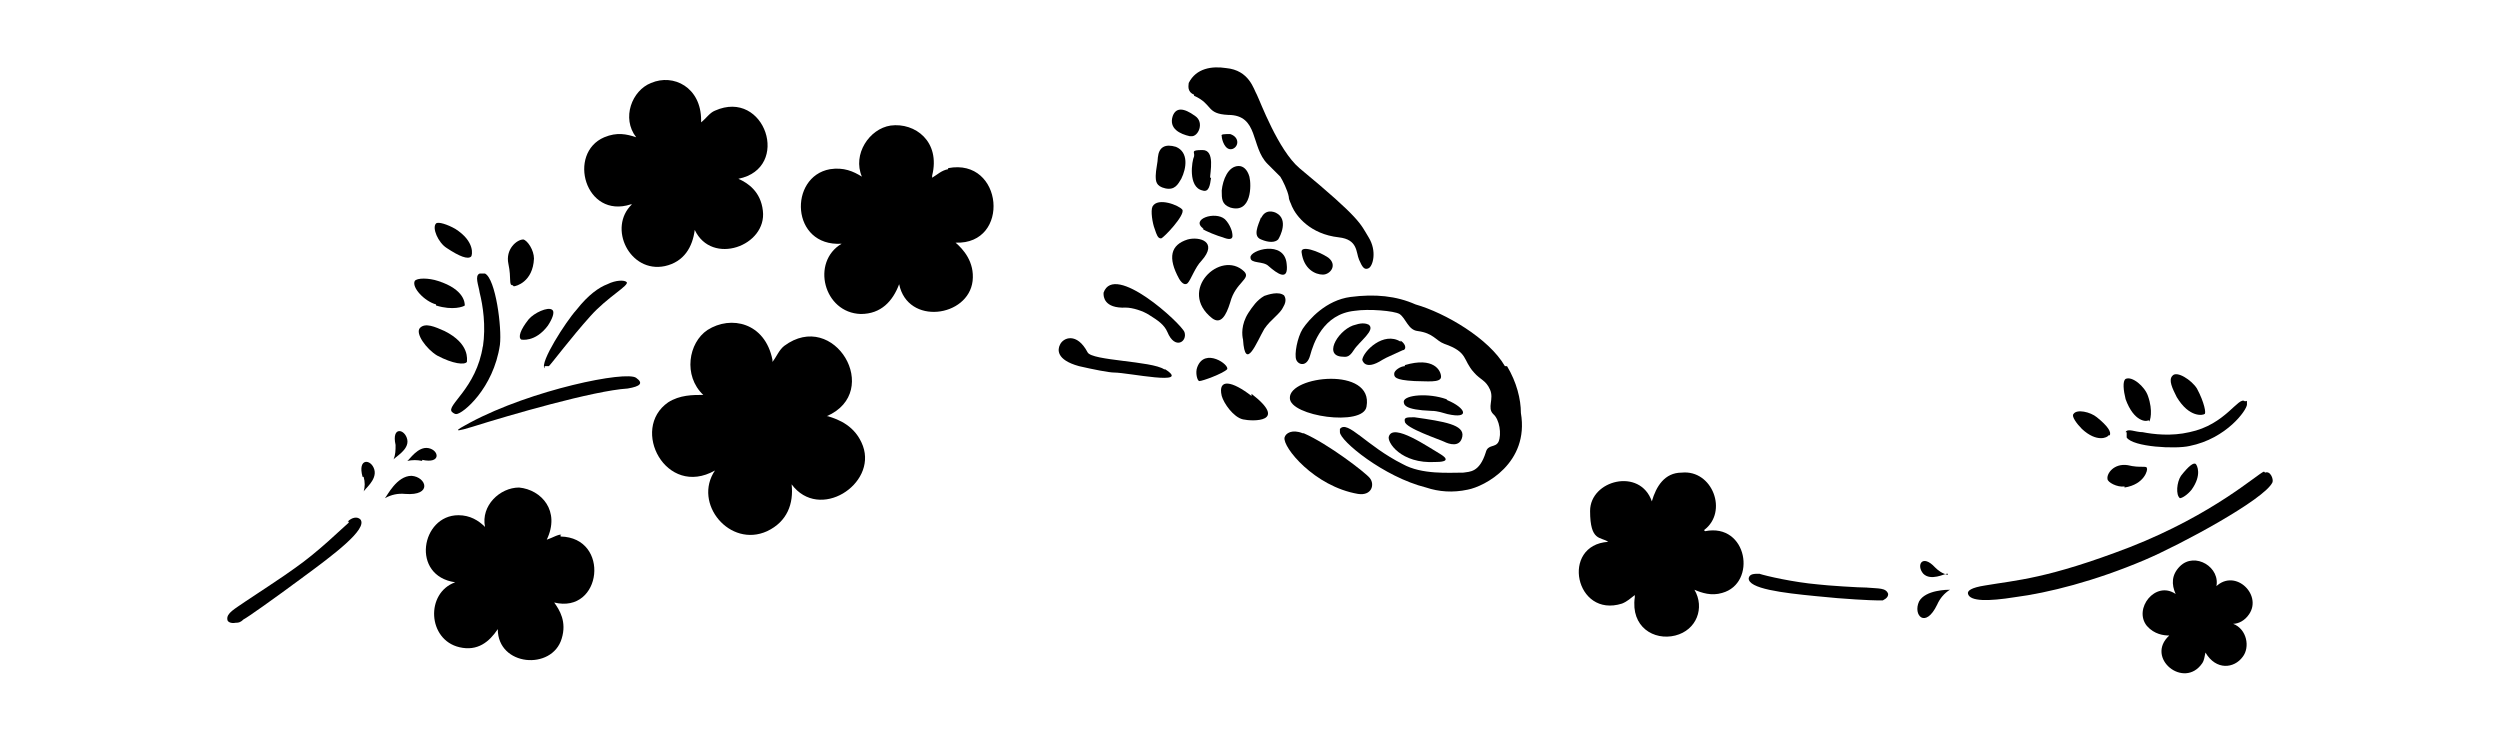
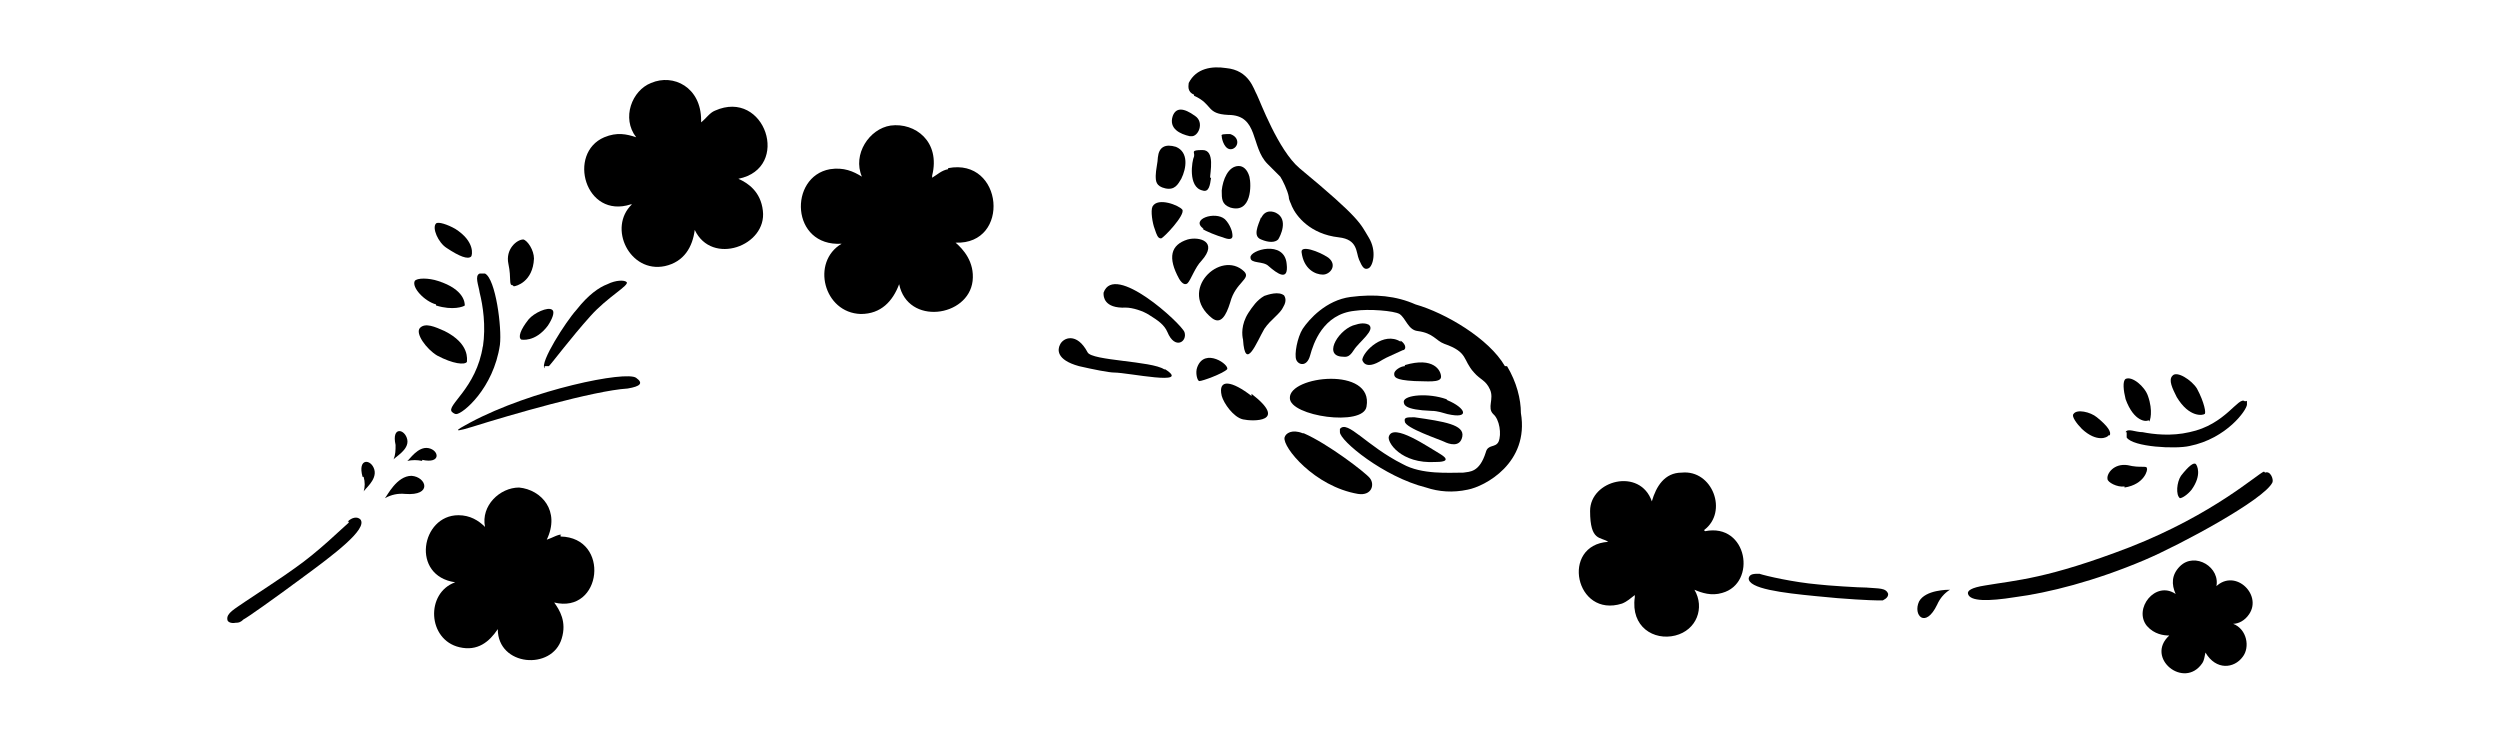
<svg xmlns="http://www.w3.org/2000/svg" version="1.1" id="Livello_1" x="0px" y="0px" viewBox="0 0 935.435 277.133" style="enable-background:new 0 0 935.435 277.133;" xml:space="preserve">
  <g id="Capa_1">
    <path d="M449.969,85.62c0.797,0.797,5.975,2.789,7.569,3.187c1.992,0.797,3.984,1.195,3.585-1.195c0-0.797-0.797-3.585-2.788-5.577   c-3.585-3.187-13.146,0-7.967,3.585C450.367,85.62,449.969,85.62,449.969,85.62z" />
    <path d="M452.758,66.897c0-2.39,1.992-10.756-2.788-10.756s-2.788,0.797-3.187,2.39c-0.797,1.593-2.39,11.552,3.187,12.747   c2.39,0.797,2.788-1.992,3.187-4.78h-0.398L452.758,66.897z" />
    <path d="M453.554,119.082c3.187,2.39,5.179-0.797,6.772-5.975c1.992-7.569,7.967-8.764,5.179-11.552   C456.741,93.189,440.408,108.725,453.554,119.082z" />
    <path d="M482.634,148.959c0,6.772,27.487,10.756,28.682,3.187C514.105,137.008,482.236,140.593,482.634,148.959z" />
    <path d="M236.449,76.458c-9.162,8.764-0.797,25.893,12.349,23.105c7.17-1.593,10.357-7.17,11.154-13.544   c6.374,13.544,27.088,5.975,25.495-7.17c-0.797-7.17-5.577-10.357-9.162-11.951l0,0c19.918-3.984,9.959-33.86-8.764-25.495   c-1.992,0.797-3.187,2.789-5.179,4.382v-0.797c0-12.349-10.357-17.528-18.723-13.943c-7.17,2.789-11.154,13.146-5.577,20.316   c-3.585-1.195-7.17-1.992-11.951,0c-13.943,5.975-7.17,30.674,9.959,25.097C236.051,76.458,236.449,76.458,236.449,76.458z" />
    <path d="M524.064,127.846c-6.374-3.984-13.943,3.585-14.341,6.772c0,0,0.797,4.382,7.569,0c1.195-0.797,5.975-2.788,7.569-3.585   c1.195,0,1.593-1.992-0.797-3.585l0,0V127.846z" />
    <path d="M467.497,66.1L467.497,66.1c-0.797-2.789-2.39-3.984-3.984-3.984c-3.984,0-5.975,5.179-6.374,9.162   c0,3.187,0,5.179,3.187,6.374C468.294,80.043,468.294,69.287,467.497,66.1z" />
    <path d="M436.027,70.482c3.585,0.797,4.78-1.593,5.975-3.585c1.992-3.984,2.789-9.959-1.992-11.951   c-3.984-1.195-6.374,0-6.772,3.984c0,1.593-0.797,4.78-0.797,6.772C432.441,67.694,432.441,69.686,436.027,70.482z" />
    <path d="M461.123,55.743c2.39-0.797,2.789-4.382-0.797-5.577l0,0c-2.39,0-3.585,0-3.187,0.797   C457.14,52.158,458.335,56.54,461.123,55.743z" />
    <path d="M445.587,50.963c2.788,0.398,5.179-5.179,1.593-7.569c-4.382-3.187-7.17-3.187-8.366,0l0,0   c-1.593,4.78,2.788,6.772,6.374,7.569l0,0H445.587z" />
    <path d="M434.433,89.205c0.797,0,9.162-8.764,7.967-10.756c-1.195-1.593-9.162-4.78-11.154-1.195c-0.797,1.593,0,6.374,0.797,8.366   C432.84,88.01,433.238,89.205,434.433,89.205z" />
    <path d="M471.879,81.238c-1.195,3.187-3.187,7.17,0,8.366c2.788,1.195,5.179,1.195,6.374,0c0.797-1.195,3.984-7.569-0.797-9.959   l0,0c-0.797-0.398-3.984-1.593-5.577,1.992l0,0V81.238z" />
    <path d="M474.667,99.562c3.187,2.789,7.569,5.975,6.772-0.797c-0.797-9.162-13.943-5.179-13.544-2.39   C467.895,98.766,472.675,97.571,474.667,99.562z" />
    <path d="M507.333,121.472c-5.975,1.195-12.349,11.154-5.577,11.951c1.593,0,2.788,0.797,4.78-2.39   c1.992-3.187,8.366-7.569,5.577-9.561C511.316,121.074,509.723,120.675,507.333,121.472z" />
    <path d="M816.06,178.039c-1.593,2.39-1.992,7.17-0.398,8.366c0.797,0,2.788-1.195,4.382-3.187c3.984-5.577,1.992-9.162,1.593-9.561   C820.84,172.86,818.849,174.454,816.06,178.039z" />
    <path d="M804.109,157.723c0.398,0,1.593-3.984-0.398-9.561c-1.195-3.585-5.975-7.569-8.366-6.374l0,0   c-1.195,0.797-0.797,4.382,0,7.569c3.187,8.764,7.967,8.366,8.366,7.967h0.398V157.723z" />
    <path d="M794.947,182.421c7.569-1.195,8.764-6.772,8.366-7.17c0-1.195-2.39,0-7.17-1.195c-5.179-0.797-7.967,3.187-7.569,5.179   c0,1.195,3.585,3.187,6.374,2.789l0,0L794.947,182.421z" />
    <path d="M795.744,162.105v1.593c2.39,3.585,18.324,4.382,23.503,3.187c13.943-2.789,21.511-13.544,21.511-15.536   s0-1.195-0.797-1.195c-2.39-1.992-7.17,8.764-20.715,11.552c-6.772,1.593-13.544,0.797-17.528,0c-2.788,0-5.577-1.593-6.374,0   h0.398V162.105z" />
    <path d="M824.824,154.934c0.797,0,0-4.382-2.789-9.561c-1.992-3.187-7.569-6.772-9.162-4.78c-1.593,1.593,0,4.78,1.593,7.967   C819.247,156.528,824.426,155.333,824.824,154.934z" />
    <path d="M789.37,162.901c0.797-1.195-0.797-3.585-4.78-6.772c-2.39-1.992-7.569-3.187-8.764-1.195   c-0.797,0.797,1.195,3.585,3.187,5.577c5.577,5.179,9.561,3.187,9.959,2.39l0,0H789.37z" />
    <path d="M539.201,170.072c-4.78-2.788-17.926-11.951-19.52-6.772c-0.797,1.992,4.382,10.357,17.528,9.561   C538.405,172.86,543.583,172.86,539.201,170.072z" />
    <path d="M547.168,163.3c0.797-4.382-6.772-5.577-17.926-7.17c-2.789,0-3.984,0-3.585,1.593l0,0c0,2.39,13.146,6.772,14.739,7.569   C541.99,166.088,546.372,167.682,547.168,163.3z" />
    <path d="M525.657,137.008L525.657,137.008c-1.593,0-3.984,1.593-3.984,2.788c0,1.195,0,2.39,7.569,2.789   c4.382,0,9.959,0.797,9.959-1.593c0-2.39-2.789-7.569-13.544-4.382l0,0V137.008z" />
-     <path d="M728.82,215.086c-1.992-0.398-3.585-1.593-4.78-2.789l0,0c-4.78-5.179-7.17-0.797-4.382,2.39c2.789,2.789,7.967,0,8.764,0   h0.398V215.086z" />
    <path d="M541.193,149.357c-6.772-2.39-15.536-1.593-15.934,0.797c0,1.195,0,3.187,10.357,3.585c2.39,0,4.382,0.797,5.975,1.195   c8.764,1.992,6.772-2.39,0-5.179l0,0L541.193,149.357z" />
    <path d="M446.782,35.825c7.17,3.187,4.382,6.772,12.747,7.17c11.552,0,8.366,11.951,14.739,18.324   c1.992,1.992,3.585,3.585,4.78,4.78c0.797,1.195,2.788,5.179,3.187,7.569c0,1.195,0.797,2.39,1.195,3.585   c1.593,3.585,6.772,10.357,17.528,11.552c7.17,0.797,6.374,5.577,7.569,8.366c1.195,2.789,1.992,3.984,3.585,3.187   c1.593-0.797,3.187-6.374,0-11.552c-3.187-5.179-2.788-6.772-25.893-25.893l0,0c-7.967-6.772-14.739-25.097-15.934-27.487   c-1.195-1.992-2.788-9.162-11.552-9.959c-5.179-0.797-11.154,0-13.943,5.577c0,0.797-0.797,3.187,1.992,4.382l0,0V35.825z" />
    <path d="M487.016,94.384c0.797,6.374,5.179,8.366,7.967,8.366c2.788,0,5.577-3.585,1.992-6.374   C493.39,93.985,486.618,91.595,487.016,94.384z" />
    <path d="M698.943,219.866L698.943,219.866c-3.585,0-15.536-0.797-18.723-1.195c-9.162-0.797-19.52-3.187-21.91-3.984   c-1.992,0-3.585,0-3.984,1.593c-0.398,3.984,12.747,5.577,25.097,6.772c11.154,1.195,21.113,1.593,22.706,1.593h2.39   c1.593-0.797,1.992-1.593,1.992-2.39c-0.797-2.39-3.585-1.992-7.967-2.39l0,0L698.943,219.866z" />
    <path d="M444.392,89.603c-6.374,1.992-7.569,6.772-3.187,14.739l0,0c1.195,1.992,2.39,2.39,3.187,1.593   c1.195-1.195,2.789-5.975,5.179-8.366C455.944,90.4,448.774,88.408,444.392,89.603z" />
    <path d="M447.977,137.406L447.977,137.406c-0.797,1.992,0,5.179,0.797,5.179c1.195,0,8.764-2.789,10.357-4.382   C460.326,136.61,450.766,129.838,447.977,137.406z" />
    <path d="M480.643,110.716c-1.992-1.992-6.374-0.398-7.569,0c-2.788,1.593-4.382,3.984-5.975,6.374   c-2.788,4.382-2.39,8.366-1.992,9.959c0.797,12.349,5.179,0.797,7.967-3.984c2.39-3.585,5.975-5.577,7.17-8.366   c1.195-1.992,0.797-3.585,0-4.382l0,0L480.643,110.716z" />
    <path d="M468.294,148.162c-7.17-5.577-12.747-6.772-11.154,0l0,0c0.797,2.789,4.382,7.967,7.967,8.764   c3.585,0.797,17.129,1.195,3.187-9.561l0,0V148.162z" />
    <path d="M412.922,109.92L412.922,109.92c0,0.797,0,5.577,8.366,5.179c2.39,0,6.374,1.195,8.764,2.789   c3.187,1.992,5.577,3.585,6.772,6.374c2.788,6.772,7.569,3.585,6.374,0c-1.195-3.187-26.292-26.292-30.275-14.739l0,0   L412.922,109.92z" />
    <path d="M354.762,63.312L354.762,63.312c-2.39,0.398-3.984,1.992-5.975,3.187v-0.797c3.187-12.747-6.374-19.918-15.536-18.723   c-7.967,1.195-14.341,10.756-10.756,19.121c-3.187-1.992-6.772-3.585-11.951-2.789c-15.536,2.789-14.739,29.08,4.382,27.885   c-11.552,6.772-6.772,25.893,7.17,26.292c7.569,0,11.951-4.78,14.341-11.154c3.187,15.536,25.893,12.349,27.487-1.195   c0.797-7.17-3.585-11.951-6.374-14.341c20.715,0.797,17.926-31.869-2.788-27.885l0,0L354.762,63.312z" />
    <path d="M435.628,138.203c-4.78-3.187-27.088-3.187-28.682-6.374c-3.984-7.569-9.162-5.577-10.357-2.789   c-0.797,1.593-1.593,5.577,7.17,7.967c5.179,1.195,11.154,2.39,13.146,2.39c5.179,0,29.08,5.179,19.121-1.195H435.628   L435.628,138.203z" />
    <path d="M563.103,137.008c-5.975-10.357-22.308-19.918-33.462-23.105c-7.17-3.187-15.138-3.984-24.3-2.789l0,0   c-9.162,1.195-15.536,8.366-17.926,11.951c-1.992,3.187-3.187,9.561-2.39,11.552c0.797,1.992,3.984,2.789,5.179-1.593   c1.195-4.382,4.78-15.536,16.731-16.731c5.179-0.797,14.739,0,16.731,1.195c2.39,1.593,3.187,5.975,6.772,6.374   c5.975,0.797,6.772,3.585,9.959,4.78c9.162,3.187,6.772,5.975,11.154,10.756c2.39,2.788,4.382,2.788,5.975,6.374   c1.593,3.585-1.195,6.772,1.195,9.162c2.39,1.992,3.187,7.569,1.992,10.357c-1.195,2.39-3.984,0.797-4.78,3.984   c-2.39,7.569-5.975,7.17-8.366,7.569c-5.577,0-15.536,0.797-22.706-3.187c-13.544-6.772-20.715-16.731-23.503-13.146v1.195   c0,3.187,16.333,16.731,32.267,20.715c4.78,1.593,9.959,1.992,15.536,0.797c6.374-1.195,23.105-9.959,19.918-28.682   c0-5.179-1.593-11.552-5.179-17.528H563.103L563.103,137.008z" />
    <path d="M718.064,225.045L718.064,225.045c-2.39,5.179,2.39,10.357,6.772,1.195c1.062-2.39,2.656-4.249,4.78-5.577   C728.82,220.663,720.454,220.663,718.064,225.045z" />
    <path d="M829.206,219.866c1.992-7.569-7.967-13.544-13.544-7.967c-3.187,3.187-3.187,6.772-1.593,10.357   c-7.569-5.179-15.934,5.577-10.756,11.951c2.788,3.187,6.374,3.585,8.366,3.585c-9.162,8.366,5.577,20.316,12.349,10.357   c0.797-1.195,0.797-2.39,1.195-3.984l0,0c3.984,6.772,10.756,5.975,13.943,1.593c2.789-3.585,1.593-10.357-3.585-12.349   c1.992,0,4.382-1.195,5.975-3.585c5.179-7.569-5.975-17.926-13.146-9.561h0.797L829.206,219.866z" />
    <path d="M847.132,176.445c-2.39,0.797-18.723,15.934-50.193,28.283c-31.072,11.951-42.624,12.349-54.177,14.341   c-5.179,0.797-6.772,1.992-6.374,3.187c0.797,2.789,7.569,2.789,17.528,1.195c12.349-1.593,29.877-5.975,48.6-13.943   c13.146-5.577,45.014-22.706,47.803-29.08c0.398-1.195-0.797-4.382-2.789-3.585l0,0L847.132,176.445z" />
-     <path d="M309.349,155.731c21.113-9.162,2.788-40.234-15.934-26.292c-1.992,1.593-2.789,3.984-4.382,5.975v-0.797   c-2.789-13.943-15.536-16.731-24.3-11.154l0,0c-7.17,4.78-9.162,17.129-1.593,24.3c-3.984,0-8.764,0-13.146,2.788   c-14.341,9.959-0.797,35.852,17.528,25.495c-8.366,12.349,5.577,29.08,19.52,22.706c7.569-3.585,9.959-10.357,9.162-17.528   c10.357,13.943,31.869,0,26.69-14.341c-2.788-7.569-9.162-9.959-13.146-11.154l0,0L309.349,155.731z" />
    <path d="M487.415,162.105c-3.984-1.593-6.374,0-6.772,1.593l0,0c-0.797,3.585,11.154,18.324,27.487,21.113   c5.179,0.797,6.374-3.585,4.382-5.975c-1.593-1.992-15.536-12.747-24.698-16.731C487.813,162.105,487.415,162.105,487.415,162.105z   " />
    <path d="M637.596,198.355L637.596,198.355c9.162-6.772,3.187-22.706-8.366-21.511c-6.374,0-9.561,5.179-11.154,10.756   c-4.382-12.747-23.105-7.967-23.105,3.585c0,11.552,3.984,9.561,6.772,11.552c-17.926,1.195-12.349,28.682,5.179,23.105   c1.992-0.797,3.187-1.992,4.78-3.187v0.797c-1.593,11.154,7.17,16.333,15.138,14.341s11.154-10.357,7.17-17.129   c2.788,1.195,6.374,2.39,10.357,1.195c13.146-3.585,9.561-26.292-6.374-23.105l0,0L637.596,198.355z" />
    <path d="M192.231,107.131c0.797,0,7.17-1.593,7.569-10.357c0-3.187-2.39-6.772-3.984-7.17l0,0c-2.39,0-6.772,3.585-5.577,9.162   s0,7.967,1.593,7.967l0,0L192.231,107.131z" />
    <path d="M163.151,114.302c6.374,1.992,10.357,0.398,10.756,0c0-0.797,0-5.975-9.959-9.162c-3.585-1.195-7.967-1.195-8.764,0   c-1.195,2.39,3.585,7.569,7.967,8.764l0,0V114.302z" />
    <path d="M163.55,133.024c5.975,3.187,10.357,3.585,11.154,2.39c0-0.797,1.195-6.772-8.366-11.552   c-3.585-1.593-7.17-3.187-9.162-1.195l0,0C155.184,124.659,159.566,130.634,163.55,133.024z" />
    <path d="M167.135,92.79c4.78,3.187,7.967,4.382,9.162,3.187c0.398-0.398,1.593-5.577-5.975-10.357   c-2.789-1.593-6.374-2.789-7.17-1.992C161.558,85.221,163.948,90.799,167.135,92.79z" />
-     <path d="M180.679,129.439c-2.39,15.934-13.943,22.308-11.552,24.698c0,0,0.797,0.797,1.593,0.797   c2.39,0,13.943-9.561,16.333-25.893c0.797-6.374-1.593-24.698-5.577-26.69h-1.992c-1.992,0.797-0.398,4.382,0,7.17   c1.195,4.78,2.39,12.349,1.195,20.316l0,0L180.679,129.439z" />
+     <path d="M180.679,129.439c-2.39,15.934-13.943,22.308-11.552,24.698c0,0,0.797,0.797,1.593,0.797   c2.39,0,13.943-9.561,16.333-25.893c0.797-6.374-1.593-24.698-5.577-26.69h-1.992c-1.992,0.797-0.398,4.382,0,7.17   c1.195,4.78,2.39,12.349,1.195,20.316L180.679,129.439z" />
    <path d="M197.809,119.48c-3.187,3.984-3.984,6.772-2.789,7.569c0,0,5.179,1.195,9.959-5.179c1.593-2.39,2.788-5.179,1.593-5.975   C204.979,114.7,199.8,117.09,197.809,119.48z" />
    <path d="M203.784,137.008c0,0,0.797,0,1.593,0c1.195-1.195,8.366-10.756,15.536-18.723c6.374-7.17,14.739-11.552,13.544-12.747   c-0.797-0.797-3.984-0.797-7.17,0.797l0,0c-3.187,1.195-7.17,3.984-11.552,9.561c-3.984,4.382-13.943,19.918-11.951,21.91l0,0   L203.784,137.008z" />
    <path d="M153.989,178.039c-5.577,0-9.162,7.569-9.959,8.366c2.39-1.328,4.913-1.859,7.569-1.593   C161.956,185.608,159.566,178.437,153.989,178.039z" />
    <path d="M238.043,141.39c-3.585-2.788-39.039,4.382-62.144,16.731c-1.992,1.195-9.561,4.78,0.797,1.593   c13.943-4.382,45.413-13.544,58.16-14.341C239.636,144.577,240.831,143.382,238.043,141.39z" />
    <path d="M210.556,199.949L210.556,199.949c-1.992,0-3.585,1.195-5.975,1.992l0,0c5.179-10.756-1.992-18.723-10.357-19.52   c-7.17,0-14.341,6.772-12.747,14.739c-2.39-2.39-5.577-4.382-9.959-4.382c-13.943,0-17.926,22.706-1.195,25.097   c-11.154,3.984-10.357,21.511,1.593,24.3c6.772,1.593,11.154-1.992,14.341-6.772c0,13.943,20.316,15.536,23.901,3.585   c1.992-6.374-0.797-10.756-2.789-13.544c17.926,4.382,21.113-24.3,2.39-24.698v-0.797L210.556,199.949z" />
    <path d="M136.063,178.437L136.063,178.437c0.531,1.859,0.531,3.718,0,5.577c0-0.797,5.179-4.382,3.984-8.366   c-1.195-3.984-6.374-4.382-4.382,2.788C135.665,178.437,136.063,178.437,136.063,178.437z" />
    <path d="M152.396,164.495c-0.797-3.984-5.975-5.179-4.382,1.992l0,0c0,1.992,0,3.585-0.797,5.577   C147.217,171.267,153.192,168.478,152.396,164.495z" />
    <path d="M130.486,195.567c-2.39,1.992-11.154,10.756-20.316,17.129c-3.187,2.39-14.739,9.959-18.324,12.349   c-3.984,2.788-7.17,4.382-6.772,6.772c0,0.797,1.195,1.593,3.187,1.195c0.797,0,1.593,0,2.789-1.195   c1.593-0.797,11.154-7.569,21.91-15.536c11.951-8.764,24.698-18.324,21.91-21.91c-1.195-1.195-3.187-0.797-4.78,0.797h0.398   V195.567z" />
    <path d="M157.973,172.064c7.17,1.593,6.374-3.585,2.39-4.382c-3.984-0.797-7.17,4.382-7.967,4.78l0,0   c1.992-0.398,3.585-0.398,5.577,0l0,0V172.064z" />
  </g>
</svg>